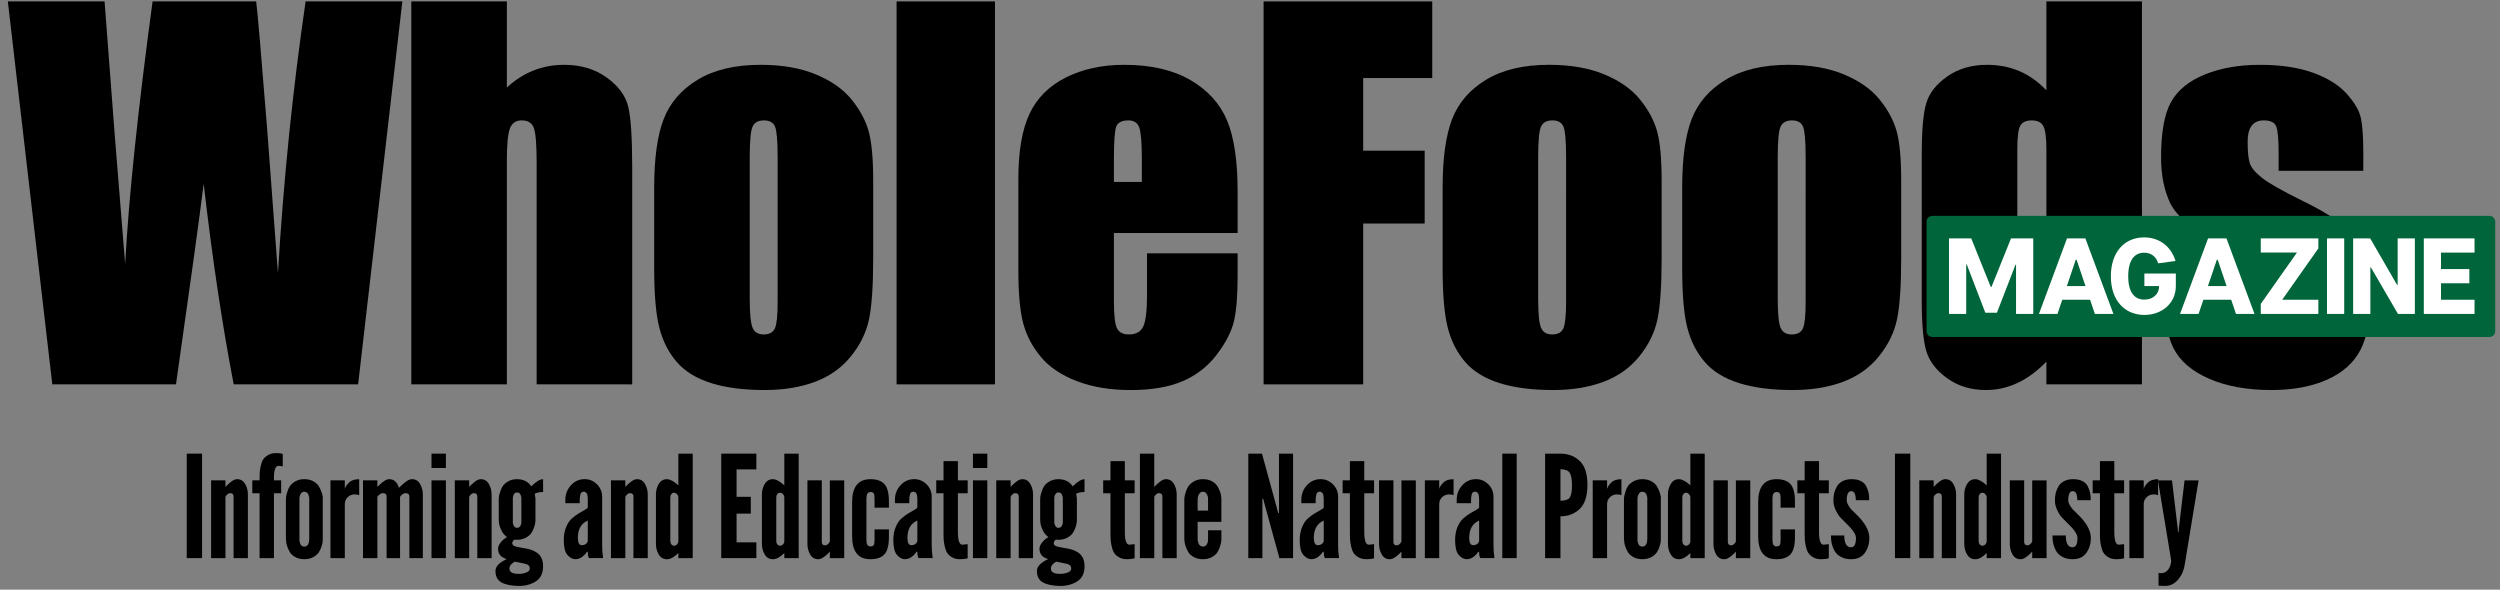
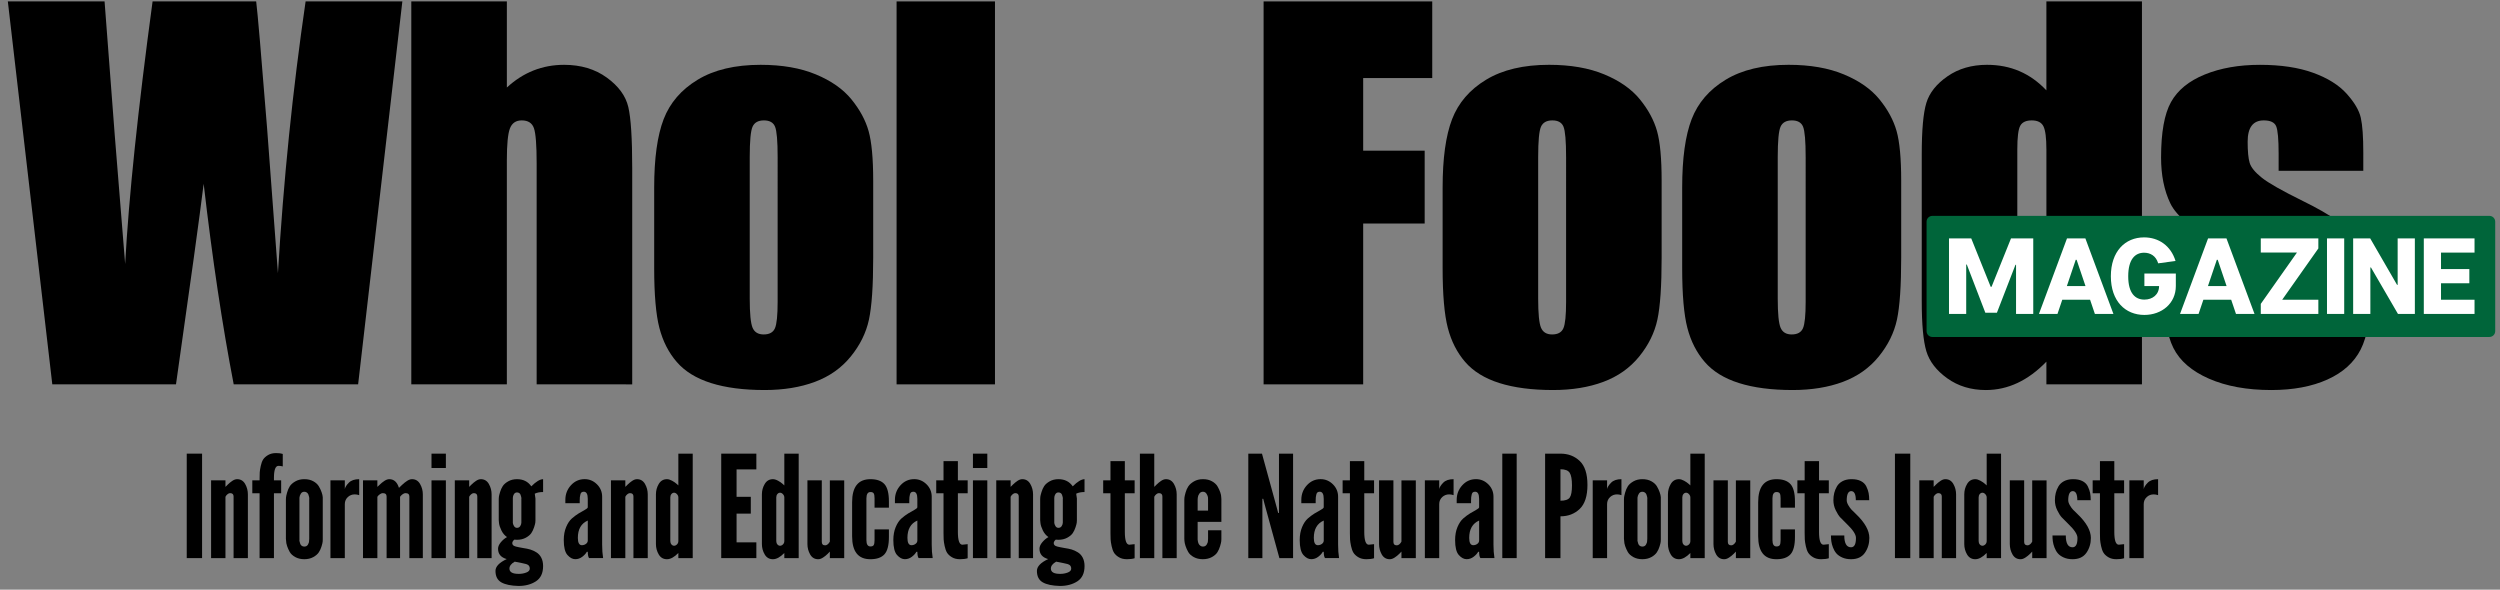
<svg xmlns="http://www.w3.org/2000/svg" xml:space="preserve" viewBox="0 0 301 71" height="71px" width="301px" y="0px" x="0px" id="Layer_1" version="1.1">
  <rect x="0" y="0" width="301" height="71" fill="#808080" stroke="none" />
  <title>Group 2</title>
  <g id="Page-1">
    <g transform="translate(0.578, 0.271)" id="Group-2">
      <g id="WholeFoods">
        <path d="M47.865-0.1l-5.325,46.105H27.56c-1.367-7.082-2.572-15.131-3.616-24.149     c-0.475,3.854-1.585,11.904-3.332,24.149H5.718L0.365-0.1h11.647l1.225,16.09l1.253,15.52c0.437-8.03,1.538-18.567,3.303-31.61     h12.473c0.171,1.348,0.607,6.417,1.31,15.207l1.31,17.514C33.55,21.477,34.66,10.57,36.217-0.1H47.865z" id="Path" />
        <path d="M60.448-0.1v10.366c0.987-0.911,2.055-1.595,3.204-2.05c1.148-0.456,2.378-0.683,3.688-0.683     c2.012,0,3.726,0.512,5.14,1.538c1.414,1.025,2.278,2.207,2.591,3.545s0.47,3.783,0.47,7.333v26.057H64.035V19.408     c0-2.203-0.109-3.617-0.327-4.243s-0.708-0.94-1.467-0.94c-0.702,0-1.177,0.323-1.424,0.968c-0.247,0.646-0.37,1.927-0.37,3.844     v26.969H48.943V-0.1H60.448z" id="Path_1_" />
        <path d="M104.555,21.486v9.255c0,3.398-0.171,5.889-0.513,7.475c-0.342,1.585-1.072,3.066-2.192,4.442     s-2.559,2.392-4.314,3.047c-1.756,0.655-3.773,0.983-6.051,0.983c-2.544,0-4.699-0.281-6.464-0.841s-3.138-1.405-4.115-2.534     c-0.978-1.13-1.675-2.496-2.093-4.102c-0.418-1.604-0.627-4.01-0.627-7.218v-9.683c0-3.512,0.38-6.255,1.139-8.23     c0.759-1.974,2.126-3.56,4.101-4.755C85.399,8.13,87.924,7.533,91,7.533c2.582,0,4.798,0.384,6.649,1.153     c1.851,0.769,3.28,1.77,4.286,3.004c1.006,1.234,1.695,2.506,2.065,3.816C104.37,16.816,104.555,18.81,104.555,21.486z      M93.05,18.639c0-1.937-0.104-3.156-0.313-3.659c-0.209-0.503-0.655-0.755-1.338-0.755c-0.684,0-1.139,0.251-1.367,0.755     c-0.228,0.503-0.342,1.723-0.342,3.659v17.058c0,1.784,0.114,2.948,0.342,3.489c0.228,0.541,0.674,0.811,1.338,0.811     c0.684,0,1.134-0.246,1.353-0.74c0.218-0.493,0.327-1.557,0.327-3.189V18.639z" id="Shape" />
        <polygon points="119.217,-0.1 119.217,46.006 107.37,46.006 107.37,-0.1" id="Path_2_" />
-         <path d="M148.431,27.78h-14.894v8.173c0,1.709,0.123,2.81,0.37,3.303c0.247,0.494,0.721,0.74,1.424,0.74     c0.873,0,1.457-0.327,1.751-0.982c0.294-0.654,0.441-1.922,0.441-3.801v-4.983h10.907v2.791c0,2.335-0.147,4.129-0.441,5.383     c-0.294,1.252-0.982,2.591-2.064,4.015c-1.083,1.424-2.454,2.491-4.115,3.204c-1.661,0.712-3.745,1.068-6.25,1.068     c-2.43,0-4.576-0.352-6.436-1.055c-1.86-0.702-3.308-1.666-4.343-2.891s-1.751-2.572-2.15-4.043     c-0.399-1.472-0.598-3.612-0.598-6.422V21.259c0-3.304,0.446-5.909,1.338-7.817c0.892-1.908,2.354-3.37,4.385-4.385     c2.032-1.016,4.367-1.523,7.006-1.523c3.227,0,5.89,0.612,7.988,1.836c2.098,1.225,3.569,2.848,4.414,4.87     c0.845,2.022,1.267,4.865,1.267,8.529V27.78z M136.898,21.629v-2.763c0-1.955-0.104-3.218-0.313-3.787     c-0.209-0.57-0.636-0.854-1.281-0.854c-0.797,0-1.291,0.242-1.481,0.726c-0.19,0.484-0.285,1.79-0.285,3.916v2.763H136.898z" id="Shape_1_" />
        <polygon points="151.559,-0.1 171.864,-0.1 171.864,9.127 163.549,9.127 163.549,17.87 170.952,17.87      170.952,26.641 163.549,26.641 163.549,46.006 151.559,46.006" id="Path_3_" />
        <path d="M199.483,21.486v9.255c0,3.398-0.17,5.889-0.512,7.475c-0.342,1.585-1.073,3.066-2.193,4.442     s-2.559,2.392-4.314,3.047s-3.773,0.983-6.051,0.983c-2.545,0-4.699-0.281-6.465-0.841s-3.137-1.405-4.115-2.534     c-0.978-1.13-1.676-2.496-2.093-4.102c-0.417-1.604-0.626-4.01-0.626-7.218v-9.683c0-3.512,0.379-6.255,1.139-8.23     c0.76-1.974,2.126-3.56,4.101-4.755c1.975-1.196,4.499-1.794,7.575-1.794c2.582,0,4.799,0.384,6.649,1.153     c1.851,0.769,3.279,1.77,4.286,3.004c1.006,1.234,1.693,2.506,2.064,3.816C199.298,16.816,199.483,18.81,199.483,21.486z      M187.979,18.639c0-1.937-0.105-3.156-0.314-3.659c-0.208-0.503-0.654-0.755-1.338-0.755s-1.139,0.251-1.367,0.755     c-0.228,0.503-0.342,1.723-0.342,3.659v17.058c0,1.784,0.114,2.948,0.342,3.489c0.229,0.541,0.674,0.811,1.339,0.811     c0.683,0,1.134-0.246,1.353-0.74c0.219-0.493,0.328-1.557,0.328-3.189V18.639z" id="Shape_2_" />
        <path d="M228.326,21.486v9.255c0,3.398-0.17,5.889-0.512,7.475c-0.342,1.585-1.073,3.066-2.193,4.442     s-2.559,2.392-4.314,3.047s-3.773,0.983-6.051,0.983c-2.545,0-4.699-0.281-6.465-0.841s-3.137-1.405-4.115-2.534     c-0.978-1.13-1.676-2.496-2.093-4.102c-0.418-1.604-0.626-4.01-0.626-7.218v-9.683c0-3.512,0.379-6.255,1.139-8.23     c0.76-1.974,2.126-3.56,4.101-4.755c1.975-1.196,4.499-1.794,7.575-1.794c2.582,0,4.799,0.384,6.648,1.153     c1.852,0.769,3.28,1.77,4.287,3.004c1.006,1.234,1.693,2.506,2.064,3.816C228.141,16.816,228.326,18.81,228.326,21.486z      M216.823,18.639c0-1.937-0.105-3.156-0.314-3.659c-0.209-0.503-0.654-0.755-1.338-0.755s-1.139,0.251-1.367,0.755     c-0.228,0.503-0.342,1.723-0.342,3.659v17.058c0,1.784,0.114,2.948,0.342,3.489c0.229,0.541,0.674,0.811,1.339,0.811     c0.683,0,1.134-0.246,1.353-0.74c0.219-0.493,0.328-1.557,0.328-3.189V18.639z" id="Shape_3_" />
        <path d="M257.313-0.1v46.105h-11.505v-2.734c-1.101,1.139-2.259,1.993-3.474,2.563     c-1.216,0.57-2.488,0.855-3.816,0.855c-1.785,0-3.332-0.471-4.643-1.41c-1.309-0.939-2.149-2.027-2.52-3.261     s-0.555-3.247-0.555-6.037V18.297c0-2.905,0.185-4.964,0.555-6.18c0.37-1.215,1.22-2.283,2.549-3.204     c1.328-0.921,2.914-1.381,4.756-1.381c1.424,0,2.729,0.256,3.916,0.769c1.186,0.513,2.264,1.282,3.231,2.307V-0.1H257.313z      M245.808,17.728c0-1.386-0.118-2.316-0.356-2.791c-0.236-0.475-0.707-0.712-1.409-0.712c-0.684,0-1.144,0.214-1.381,0.641     c-0.237,0.427-0.356,1.381-0.356,2.862v18.511c0,1.537,0.114,2.548,0.342,3.032c0.229,0.483,0.664,0.726,1.311,0.726     c0.74,0,1.233-0.27,1.48-0.811c0.246-0.541,0.37-1.865,0.37-3.973V17.728z" id="Shape_4_" />
        <path d="M283.963,20.291h-10.194V18.24c0-1.747-0.1-2.852-0.299-3.317c-0.2-0.465-0.698-0.698-1.495-0.698     c-0.646,0-1.13,0.214-1.453,0.641c-0.322,0.427-0.483,1.068-0.483,1.922c0,1.158,0.081,2.008,0.242,2.549s0.646,1.134,1.452,1.78     s2.463,1.585,4.969,2.819c3.342,1.633,5.535,3.17,6.578,4.613c1.045,1.443,1.566,3.541,1.566,6.293     c0,3.076-0.398,5.396-1.195,6.962c-0.798,1.566-2.131,2.771-4.002,3.617c-1.869,0.844-4.124,1.268-6.763,1.268     c-2.924,0-5.425-0.457-7.504-1.367c-2.079-0.912-3.507-2.146-4.286-3.703c-0.777-1.557-1.167-3.91-1.167-7.062v-1.823h10.194     v2.392c0,2.031,0.129,3.352,0.385,3.959s0.764,0.91,1.523,0.91c0.816,0,1.387-0.203,1.709-0.611s0.484-1.268,0.484-2.578     c0-1.803-0.209-2.933-0.627-3.388c-0.437-0.456-2.668-1.804-6.692-4.044c-3.379-1.898-5.438-3.621-6.179-5.168     c-0.741-1.547-1.111-3.384-1.111-5.51c0-3.019,0.398-5.245,1.196-6.678c0.798-1.433,2.149-2.539,4.058-3.317     s4.125-1.167,6.65-1.167c2.506,0,4.637,0.318,6.393,0.954c1.756,0.636,3.104,1.476,4.043,2.521     c0.94,1.044,1.51,2.012,1.709,2.905c0.199,0.892,0.299,2.288,0.299,4.186V20.291z" id="Path_4_" />
      </g>
      <g transform="translate(33.979, 85.782)" id="Informing-and-Educat">
        <polygon points="-12.074,-18.857 -12.074,-31.434 -10.227,-31.434 -10.227,-18.857" id="Path_5_" />
        <path d="M-9.142-18.857v-9.36h1.73v0.785l0.268-0.268c0.167-0.166,0.353-0.318,0.556-0.455     c0.204-0.137,0.397-0.205,0.581-0.205c0.423,0,0.745,0.193,0.965,0.577c0.22,0.385,0.33,0.802,0.33,1.254v7.672h-1.722v-7.413     c0-0.273-0.139-0.409-0.418-0.409c-0.1,0-0.196,0.038-0.288,0.112c-0.092,0.076-0.16,0.146-0.205,0.213l-0.067,0.117v7.38H-9.142     z" id="Path_6_" />
        <path d="M-4.179-26.663v-1.555h0.877v-0.143v-0.116c0-0.284,0.006-0.519,0.017-0.702     c0.011-0.184,0.051-0.44,0.121-0.77c0.069-0.328,0.167-0.59,0.292-0.785s0.322-0.371,0.589-0.531     c0.267-0.158,0.587-0.237,0.961-0.237c0.162,0,0.311,0.009,0.447,0.024c0.136,0.018,0.235,0.037,0.296,0.059l0.067,0.033v1.488     c-0.15-0.045-0.323-0.066-0.518-0.066c-0.368,0-0.549,0.501-0.543,1.504v0.134v0.108h0.869v1.555h-0.869v7.806h-1.73v-7.806     H-4.179z" id="Path_7_" />
        <path d="M-0.135-21.188v-4.706c0-0.066,0.004-0.154,0.013-0.263c0.008-0.109,0.051-0.305,0.129-0.59     c0.078-0.283,0.185-0.535,0.322-0.752s0.359-0.415,0.668-0.594c0.31-0.178,0.67-0.268,1.083-0.268     c0.423,0,0.786,0.084,1.086,0.252c0.301,0.166,0.522,0.37,0.665,0.609c0.142,0.24,0.253,0.477,0.334,0.711     c0.081,0.233,0.127,0.434,0.138,0.602v0.242v4.814c0,0.066-0.003,0.154-0.008,0.263c-0.006,0.108-0.049,0.3-0.13,0.572     c-0.081,0.272-0.192,0.519-0.334,0.735c-0.142,0.218-0.365,0.411-0.669,0.581s-0.664,0.255-1.082,0.255     c-0.413,0-0.773-0.085-1.083-0.255c-0.309-0.17-0.532-0.374-0.668-0.614s-0.244-0.479-0.322-0.719S-0.11-20.756-0.11-20.93     L-0.135-21.188z M1.487-21.022c0,0.051,0.008,0.106,0.025,0.168c0.022,0.095,0.05,0.189,0.083,0.283     c0.034,0.096,0.093,0.174,0.18,0.234c0.086,0.062,0.188,0.092,0.305,0.092c0.195,0,0.34-0.076,0.435-0.229     s0.142-0.311,0.142-0.472l0.017-0.242v-4.706c-0.011,0-0.011-0.03,0-0.092c0.005-0.022,0.008-0.044,0.008-0.067     c0-0.049-0.008-0.107-0.025-0.175c-0.022-0.095-0.05-0.188-0.083-0.28c-0.034-0.092-0.094-0.171-0.18-0.238     c-0.086-0.066-0.191-0.1-0.313-0.1c-0.184,0-0.325,0.079-0.422,0.238c-0.097,0.158-0.152,0.318-0.163,0.48v0.233v4.706     c0.005,0.005,0.008,0.016,0.008,0.033c0,0.017-0.003,0.041-0.008,0.074C1.489-21.046,1.487-21.027,1.487-21.022z" id="Shape_5_" />
        <path d="M5.229-18.857v-9.36h1.73v1.045c0.045-0.229,0.207-0.483,0.485-0.765c0.279-0.282,0.694-0.423,1.245-0.423     v1.923c-0.189-0.062-0.368-0.092-0.535-0.092c-0.312,0-0.585,0.103-0.819,0.31c-0.251,0.229-0.376,0.515-0.376,0.86v6.502H5.229z" id="Path_8_" />
        <path d="M9.148-18.857v-9.36h1.73v0.785c0.011,0,0.102-0.084,0.272-0.254s0.361-0.325,0.572-0.465     c0.212-0.139,0.41-0.209,0.593-0.209c0.557,0,0.945,0.349,1.162,1.045c0.022-0.021,0.142-0.137,0.359-0.342     c0.217-0.207,0.429-0.375,0.635-0.506c0.207-0.131,0.398-0.197,0.577-0.197c0.424,0,0.747,0.193,0.97,0.577     c0.223,0.385,0.334,0.802,0.334,1.254v7.672h-1.621v-7.413c0-0.273-0.156-0.409-0.468-0.409c-0.1,0-0.205,0.038-0.313,0.112     c-0.109,0.076-0.191,0.146-0.247,0.213l-0.092,0.117v7.38H11.99v-7.413c0-0.273-0.153-0.409-0.459-0.409     c-0.101,0-0.207,0.038-0.318,0.112c-0.111,0.076-0.195,0.146-0.25,0.213l-0.084,0.117v7.38H9.148z" id="Path_9_" />
        <path d="M17.396-18.857v-9.36h1.73v9.36H17.396z M17.396-29.705v-1.729h1.73v1.729H17.396z" id="Shape_6_" />
        <path d="M20.202-18.857v-9.36h1.73v0.785L22.2-27.7c0.167-0.166,0.353-0.318,0.556-0.455     c0.204-0.137,0.397-0.205,0.581-0.205c0.423,0,0.745,0.193,0.965,0.577c0.22,0.385,0.33,0.802,0.33,1.254v7.672H22.91v-7.413     c0-0.273-0.139-0.409-0.418-0.409c-0.1,0-0.196,0.038-0.288,0.112c-0.092,0.076-0.16,0.146-0.205,0.213l-0.067,0.117v7.38H20.202     z" id="Path_10_" />
        <path d="M25.099-17.319c0-0.523,0.451-0.998,1.354-1.421c-0.696-0.195-1.045-0.61-1.045-1.245     c0-0.251,0.112-0.51,0.334-0.777c0.223-0.268,0.471-0.477,0.744-0.627c-0.284-0.195-0.508-0.461-0.672-0.798     c-0.165-0.337-0.261-0.632-0.289-0.882l-0.033-0.359v-2.549c0-0.067,0.005-0.152,0.017-0.256     c0.011-0.103,0.057-0.291,0.138-0.563c0.081-0.272,0.189-0.516,0.326-0.728c0.136-0.211,0.356-0.403,0.66-0.576     s0.656-0.26,1.057-0.26c0.752,0,1.326,0.287,1.722,0.861c0.568-0.568,1.042-0.855,1.421-0.861v1.547     c-0.401,0-0.735,0.066-1.003,0.2l0.083,0.585v2.649c0,0.056-0.005,0.138-0.017,0.247c-0.011,0.108-0.06,0.295-0.146,0.56     s-0.198,0.499-0.334,0.702c-0.137,0.203-0.357,0.389-0.661,0.556c-0.303,0.167-0.659,0.251-1.065,0.251     c-0.15,0-0.259-0.006-0.326-0.018c-0.162,0.141-0.243,0.282-0.243,0.427c0,0.089,0.031,0.169,0.092,0.238     c0.061,0.069,0.178,0.127,0.351,0.171c0.173,0.045,0.3,0.072,0.38,0.084c0.081,0.012,0.247,0.042,0.498,0.092     c0.317,0.045,0.599,0.104,0.844,0.176s0.493,0.187,0.744,0.343c0.25,0.155,0.447,0.373,0.589,0.651     c0.142,0.279,0.213,0.613,0.213,1.004c0,0.846-0.287,1.456-0.861,1.83c-0.574,0.373-1.273,0.56-2.098,0.56     c-0.914-0.022-1.605-0.167-2.073-0.435C25.333-16.208,25.099-16.667,25.099-17.319z M26.779-17.603     c0,0.435,0.376,0.649,1.128,0.644c0.329,0,0.631-0.055,0.907-0.163s0.414-0.263,0.414-0.464c0-0.184-0.057-0.324-0.171-0.422     s-0.367-0.18-0.756-0.246l-0.886-0.176C26.991-18.186,26.779-17.91,26.779-17.603z M27.188-23.111     c0,0.095,0.043,0.22,0.129,0.376c0.086,0.156,0.21,0.234,0.372,0.234c0.173,0,0.304-0.071,0.393-0.213     c0.089-0.143,0.133-0.283,0.133-0.422v-0.209v-2.566c-0.005-0.006-0.008-0.016-0.008-0.029s0.003-0.035,0.008-0.063     c0.006-0.027,0.009-0.045,0.009-0.051c0-0.044-0.009-0.097-0.025-0.158c-0.022-0.084-0.047-0.168-0.075-0.255     s-0.079-0.157-0.154-0.213c-0.076-0.056-0.169-0.084-0.28-0.084c-0.162,0-0.286,0.071-0.372,0.214     c-0.086,0.142-0.129,0.287-0.129,0.438v0.2v2.566V-23.111z" id="Shape_7_" />
        <path d="M33.321-21.03c0-0.591,0.095-1.111,0.284-1.563s0.42-0.797,0.693-1.037     c0.273-0.239,0.546-0.442,0.819-0.609c0.273-0.168,0.518-0.309,0.735-0.422c0.217-0.115,0.337-0.217,0.359-0.306v-0.31v-0.719     c0-0.568-0.159-0.852-0.477-0.852c-0.111,0-0.202,0.025-0.271,0.074c-0.07,0.051-0.118,0.141-0.146,0.272     c-0.028,0.131-0.047,0.233-0.059,0.31c-0.011,0.074-0.017,0.207-0.017,0.396v0.326h-1.73v-0.393c0-0.686,0.225-1.273,0.673-1.764     c0.449-0.49,0.999-0.736,1.651-0.736c0.568,0,1.061,0.207,1.479,0.619s0.627,0.914,0.627,1.504v2.934v2.816     c0,0.607,0.039,1.15,0.117,1.63h-1.688c-0.1-0.111-0.153-0.362-0.159-0.752h-0.117c-0.111,0.206-0.294,0.405-0.547,0.598     s-0.533,0.288-0.84,0.288c-0.329,0-0.642-0.167-0.94-0.502C33.47-19.559,33.321-20.161,33.321-21.03z M35.017-21.29     c0,0.58,0.159,0.873,0.477,0.879c0.195,0,0.364-0.055,0.505-0.164c0.142-0.108,0.213-0.243,0.213-0.404v-2.399     C35.415-23.033,35.017-22.336,35.017-21.29z" id="Shape_8_" />
        <path d="M39.002-18.857v-9.36h1.73v0.785L41-27.7c0.167-0.166,0.353-0.318,0.556-0.455     c0.204-0.137,0.397-0.205,0.581-0.205c0.423,0,0.745,0.193,0.965,0.577c0.22,0.385,0.33,0.802,0.33,1.254v7.672H41.71v-7.413     c0-0.273-0.139-0.409-0.418-0.409c-0.1,0-0.196,0.038-0.288,0.112c-0.092,0.076-0.16,0.146-0.205,0.213l-0.067,0.117v7.38H39.002     z" id="Path_11_" />
        <path d="M44.417-20.553v-5.976c0-0.457,0.114-0.876,0.343-1.258s0.557-0.573,0.986-0.573     c0.184,0,0.39,0.063,0.618,0.188c0.229,0.126,0.413,0.253,0.552,0.38l0.201,0.185v-3.827h1.73v12.577h-1.73v-0.618     c-0.49,0.502-0.947,0.752-1.371,0.752c-0.435,0-0.765-0.191-0.99-0.572C44.53-19.677,44.417-20.096,44.417-20.553z      M46.147-20.913c0,0.162,0.045,0.297,0.134,0.405c0.089,0.108,0.197,0.163,0.322,0.163c0.125,0,0.243-0.055,0.351-0.163     c0.109-0.108,0.163-0.243,0.163-0.405v-5.248c0-0.14-0.054-0.27-0.163-0.389c-0.108-0.12-0.226-0.18-0.351-0.18     c-0.125,0-0.232,0.054-0.322,0.162c-0.089,0.109-0.134,0.244-0.134,0.406V-20.913z" id="Shape_9_" />
        <polygon points="52.279,-18.857 52.279,-31.434 56.508,-31.434 56.508,-29.538 54.126,-29.538 54.126,-26.237      55.839,-26.237 55.839,-24.213 54.126,-24.213 54.126,-20.754 56.508,-20.754 56.508,-18.857" id="Path_12_" />
        <path d="M57.176-20.553v-5.976c0-0.457,0.114-0.876,0.343-1.258c0.228-0.382,0.557-0.573,0.986-0.573     c0.184,0,0.39,0.063,0.619,0.188c0.229,0.126,0.412,0.253,0.551,0.38l0.201,0.185v-3.827h1.73v12.577h-1.73v-0.618     c-0.49,0.502-0.947,0.752-1.371,0.752c-0.435,0-0.765-0.191-0.99-0.572C57.288-19.677,57.176-20.096,57.176-20.553z      M58.906-20.913c0,0.162,0.044,0.297,0.134,0.405c0.089,0.108,0.196,0.163,0.322,0.163c0.125,0,0.242-0.055,0.351-0.163     c0.109-0.108,0.163-0.243,0.163-0.405v-5.248c0-0.14-0.054-0.27-0.163-0.389c-0.108-0.12-0.226-0.18-0.351-0.18     c-0.125,0-0.233,0.054-0.322,0.162c-0.089,0.109-0.134,0.244-0.134,0.406V-20.913z" id="Shape_10_" />
        <path d="M62.657-20.553v-7.664h1.73v7.413c0,0.272,0.136,0.409,0.409,0.409c0.101,0,0.197-0.037,0.289-0.112     s0.16-0.151,0.205-0.229l0.067-0.109v-7.371h1.73v9.36h-1.73v-0.786l-0.259,0.268c-0.167,0.168-0.354,0.318-0.56,0.451     c-0.206,0.135-0.401,0.201-0.585,0.201c-0.424,0-0.746-0.191-0.965-0.572C62.767-19.677,62.657-20.096,62.657-20.553z" id="Path_13_" />
        <path d="M68.038-21.489v-4.096c0-1.85,0.735-2.775,2.207-2.775c0.763,0,1.325,0.198,1.684,0.594     c0.359,0.396,0.539,1.096,0.539,2.098v0.736h-1.73v-1.129c0-0.284-0.034-0.48-0.101-0.589s-0.198-0.163-0.393-0.163     c-0.318,0-0.479,0.25-0.485,0.752v5.048c0,0.501,0.162,0.753,0.485,0.753c0.195,0,0.326-0.055,0.393-0.164     c0.067-0.108,0.101-0.305,0.101-0.589v-1.304h1.73v0.911c0,1.003-0.18,1.7-0.539,2.093c-0.359,0.394-0.921,0.59-1.684,0.59     C68.773-18.717,68.038-19.639,68.038-21.489z" id="Path_14_" />
        <path d="M73.001-21.03c0-0.591,0.095-1.111,0.284-1.563s0.42-0.797,0.693-1.037     c0.273-0.239,0.546-0.442,0.819-0.609c0.273-0.168,0.518-0.309,0.735-0.422c0.217-0.115,0.337-0.217,0.359-0.306v-0.31v-0.719     c0-0.568-0.159-0.852-0.477-0.852c-0.111,0-0.202,0.025-0.271,0.074c-0.07,0.051-0.118,0.141-0.146,0.272     c-0.028,0.131-0.048,0.233-0.059,0.31c-0.011,0.074-0.017,0.207-0.017,0.396v0.326h-1.73v-0.393c0-0.686,0.225-1.273,0.673-1.764     c0.449-0.49,0.999-0.736,1.651-0.736c0.568,0,1.061,0.207,1.479,0.619s0.627,0.914,0.627,1.504v2.934v2.816     c0,0.607,0.039,1.15,0.117,1.63h-1.688c-0.1-0.111-0.153-0.362-0.159-0.752h-0.117c-0.111,0.206-0.294,0.405-0.547,0.598     s-0.533,0.288-0.84,0.288c-0.329,0-0.642-0.167-0.94-0.502C73.15-19.559,73.001-20.161,73.001-21.03z M74.698-21.29     c0,0.58,0.159,0.873,0.477,0.879c0.195,0,0.364-0.055,0.505-0.164c0.142-0.108,0.213-0.243,0.213-0.404v-2.399     C75.096-23.033,74.698-22.336,74.698-21.29z" id="Shape_11_" />
        <path d="M78.165-26.663v-1.555h0.877v-2.314h1.73v2.314h1.179v1.555h-1.179v4.655c0,1.024,0.181,1.538,0.543,1.538     l0.635-0.067v1.696c-0.251,0.078-0.56,0.117-0.928,0.117c-0.379,0-0.701-0.079-0.965-0.238c-0.265-0.158-0.459-0.338-0.585-0.539     c-0.125-0.2-0.223-0.468-0.292-0.803c-0.07-0.334-0.11-0.599-0.121-0.793c-0.011-0.195-0.017-0.451-0.017-0.77v-4.797H78.165z" id="Path_15_" />
        <path d="M82.585-18.857v-9.36h1.73v9.36H82.585z M82.585-29.705v-1.729h1.73v1.729H82.585z" id="Shape_12_" />
        <path d="M85.392-18.857v-9.36h1.73v0.785l0.268-0.268c0.167-0.166,0.353-0.318,0.556-0.455     s0.397-0.205,0.581-0.205c0.423,0,0.745,0.193,0.965,0.577c0.22,0.385,0.331,0.802,0.331,1.254v7.672H88.1v-7.413     c0-0.273-0.14-0.409-0.418-0.409c-0.101,0-0.196,0.038-0.289,0.112c-0.092,0.076-0.16,0.146-0.205,0.213l-0.067,0.117v7.38     H85.392z" id="Path_16_" />
        <path d="M90.288-17.319c0-0.523,0.451-0.998,1.354-1.421c-0.697-0.195-1.045-0.61-1.045-1.245     c0-0.251,0.111-0.51,0.334-0.777c0.223-0.268,0.471-0.477,0.744-0.627c-0.284-0.195-0.508-0.461-0.673-0.798     c-0.164-0.337-0.26-0.632-0.288-0.882l-0.034-0.359v-2.549c0-0.067,0.006-0.152,0.017-0.256c0.011-0.103,0.057-0.291,0.138-0.563     c0.081-0.272,0.189-0.516,0.326-0.728c0.137-0.211,0.357-0.403,0.661-0.576c0.303-0.173,0.656-0.26,1.057-0.26     c0.752,0,1.326,0.287,1.722,0.861c0.568-0.568,1.042-0.855,1.42-0.861v1.547c-0.401,0-0.735,0.066-1.003,0.2l0.084,0.585v2.649     c0,0.056-0.006,0.138-0.017,0.247c-0.011,0.108-0.06,0.295-0.146,0.56s-0.198,0.499-0.334,0.702     c-0.136,0.203-0.356,0.389-0.66,0.556s-0.659,0.251-1.065,0.251c-0.15,0-0.259-0.006-0.326-0.018     c-0.162,0.141-0.242,0.282-0.242,0.427c0,0.089,0.031,0.169,0.092,0.238c0.062,0.069,0.178,0.127,0.351,0.171     c0.173,0.045,0.299,0.072,0.38,0.084c0.081,0.012,0.247,0.042,0.497,0.092c0.318,0.045,0.599,0.104,0.844,0.176     s0.493,0.187,0.744,0.343c0.251,0.155,0.447,0.373,0.589,0.651c0.142,0.279,0.213,0.613,0.213,1.004     c0,0.846-0.287,1.456-0.861,1.83c-0.574,0.373-1.273,0.56-2.098,0.56c-0.914-0.022-1.604-0.167-2.072-0.435     C90.522-16.208,90.288-16.667,90.288-17.319z M91.968-17.603c0,0.435,0.376,0.649,1.128,0.644c0.329,0,0.631-0.055,0.907-0.163     s0.414-0.263,0.414-0.464c0-0.184-0.057-0.324-0.171-0.422s-0.366-0.18-0.756-0.246l-0.886-0.176     C92.18-18.186,91.968-17.91,91.968-17.603z M92.378-23.111c0,0.095,0.043,0.22,0.129,0.376s0.21,0.234,0.372,0.234     c0.172,0,0.304-0.071,0.393-0.213c0.089-0.143,0.134-0.283,0.134-0.422v-0.209v-2.566c-0.005-0.006-0.008-0.016-0.008-0.029     s0.003-0.035,0.008-0.063s0.008-0.045,0.008-0.051c0-0.044-0.008-0.097-0.025-0.158c-0.022-0.084-0.047-0.168-0.075-0.255     s-0.08-0.157-0.155-0.213s-0.168-0.084-0.28-0.084c-0.162,0-0.286,0.071-0.372,0.214c-0.086,0.142-0.129,0.287-0.129,0.438v0.2     v2.566V-23.111z" id="Shape_13_" />
        <path d="M98.267-26.663v-1.555h0.877v-2.314h1.73v2.314h1.179v1.555h-1.179v4.655c0,1.024,0.181,1.538,0.543,1.538     l0.635-0.067v1.696c-0.251,0.078-0.56,0.117-0.928,0.117c-0.379,0-0.701-0.079-0.965-0.238c-0.265-0.158-0.46-0.338-0.585-0.539     c-0.125-0.2-0.223-0.468-0.292-0.803c-0.07-0.334-0.11-0.599-0.121-0.793c-0.011-0.195-0.017-0.451-0.017-0.77v-4.797H98.267z" id="Path_17_" />
        <path d="M102.687-18.857v-12.577h1.73v4.002l0.268-0.268c0.167-0.166,0.353-0.318,0.556-0.455     c0.204-0.137,0.397-0.205,0.581-0.205c0.423,0,0.745,0.193,0.965,0.577c0.22,0.385,0.33,0.802,0.33,1.254v7.672h-1.722v-7.413     c0-0.273-0.139-0.409-0.418-0.409c-0.1,0-0.196,0.038-0.288,0.112c-0.092,0.076-0.161,0.146-0.205,0.213l-0.067,0.117v7.38     H102.687z" id="Path_18_" />
        <path d="M108.035-21.188v-4.706c0-0.066,0.006-0.154,0.017-0.263c0.011-0.109,0.056-0.305,0.134-0.59     c0.078-0.283,0.189-0.535,0.334-0.752s0.371-0.415,0.677-0.594c0.307-0.178,0.666-0.268,1.078-0.268     c0.424,0,0.786,0.084,1.086,0.252c0.301,0.166,0.522,0.37,0.665,0.609c0.142,0.24,0.253,0.477,0.334,0.711     c0.081,0.233,0.121,0.434,0.121,0.602l0.017,0.242v2.725h-2.858v2.031v0.107c0,0.045,0.011,0.122,0.034,0.23     c0.022,0.109,0.054,0.203,0.096,0.284c0.042,0.081,0.107,0.155,0.196,0.222s0.192,0.1,0.309,0.1c0.195,0,0.344-0.076,0.447-0.229     s0.155-0.311,0.155-0.472l0.017-0.242v-1.02h1.604v1.078c0,0.066-0.005,0.154-0.017,0.263s-0.057,0.3-0.138,0.572     c-0.081,0.272-0.189,0.519-0.326,0.735c-0.137,0.218-0.358,0.411-0.665,0.581c-0.306,0.17-0.671,0.255-1.095,0.255     c-0.412,0-0.773-0.085-1.082-0.255c-0.31-0.17-0.532-0.374-0.669-0.614c-0.136-0.24-0.244-0.479-0.322-0.719     c-0.078-0.24-0.123-0.445-0.134-0.619L108.035-21.188z M109.639-24.573h1.254v-1.321c0-0.066-0.003-0.154-0.008-0.263     c-0.006-0.109-0.06-0.251-0.163-0.427c-0.103-0.175-0.252-0.263-0.447-0.263c-0.184,0-0.33,0.079-0.438,0.238     c-0.109,0.158-0.168,0.318-0.18,0.48l-0.017,0.233V-24.573z" id="Shape_14_" />
        <polygon points="115.739,-18.857 115.739,-31.434 117.385,-31.434 119.181,-24.882 119.332,-24.297      119.432,-24.297 119.432,-24.882 119.432,-31.434 121.129,-31.434 121.129,-18.857 119.482,-18.857 117.685,-25.409      117.535,-25.995 117.435,-25.995 117.435,-25.409 117.435,-18.857" id="Path_19_" />
        <path d="M121.929-21.03c0-0.591,0.096-1.111,0.285-1.563s0.42-0.797,0.693-1.037     c0.273-0.239,0.546-0.442,0.818-0.609c0.273-0.168,0.52-0.309,0.736-0.422c0.217-0.115,0.337-0.217,0.359-0.306v-0.31v-0.719     c0-0.568-0.159-0.852-0.477-0.852c-0.111,0-0.202,0.025-0.271,0.074c-0.07,0.051-0.119,0.141-0.146,0.272     c-0.027,0.131-0.047,0.233-0.059,0.31c-0.011,0.074-0.017,0.207-0.017,0.396v0.326h-1.729v-0.393     c0-0.686,0.224-1.273,0.672-1.764c0.449-0.49,0.999-0.736,1.65-0.736c0.568,0,1.063,0.207,1.48,0.619s0.627,0.914,0.627,1.504     v2.934v2.816c0,0.607,0.038,1.15,0.116,1.63h-1.688c-0.1-0.111-0.152-0.362-0.158-0.752h-0.117     c-0.111,0.206-0.294,0.405-0.547,0.598c-0.254,0.192-0.534,0.288-0.84,0.288c-0.33,0-0.643-0.167-0.941-0.502     C122.08-19.559,121.929-20.161,121.929-21.03z M123.627-21.29c0,0.58,0.158,0.873,0.477,0.879c0.195,0,0.363-0.055,0.506-0.164     c0.142-0.108,0.213-0.243,0.213-0.404v-2.399C124.025-23.033,123.627-22.336,123.627-21.29z" id="Shape_15_" />
        <path d="M127.094-26.663v-1.555h0.878v-2.314h1.729v2.314h1.179v1.555h-1.179v4.655     c0,1.024,0.182,1.538,0.544,1.538l0.635-0.067v1.696c-0.251,0.078-0.56,0.117-0.927,0.117c-0.379,0-0.701-0.079-0.966-0.238     c-0.265-0.158-0.46-0.338-0.585-0.539c-0.125-0.2-0.223-0.468-0.293-0.803c-0.069-0.334-0.109-0.599-0.121-0.793     c-0.012-0.195-0.017-0.451-0.017-0.77v-4.797H127.094z" id="Path_20_" />
        <path d="M131.48-20.553v-7.664h1.73v7.413c0,0.272,0.137,0.409,0.409,0.409c0.101,0,0.196-0.037,0.288-0.112     s0.16-0.151,0.205-0.229l0.066-0.109v-7.371h1.73v9.36h-1.73v-0.786l-0.259,0.268c-0.167,0.168-0.354,0.318-0.56,0.451     c-0.207,0.135-0.401,0.201-0.586,0.201c-0.423,0-0.744-0.191-0.965-0.572C131.591-19.677,131.48-20.096,131.48-20.553z" id="Path_21_" />
        <path d="M136.996-18.857v-9.36h1.729v1.045c0.044-0.229,0.206-0.483,0.485-0.765     c0.277-0.282,0.693-0.423,1.244-0.423v1.923c-0.189-0.062-0.367-0.092-0.535-0.092c-0.312,0-0.584,0.103-0.818,0.31     c-0.25,0.229-0.376,0.515-0.376,0.86v6.502H136.996z" id="Path_22_" />
        <path d="M140.638-21.03c0-0.591,0.094-1.111,0.283-1.563s0.422-0.797,0.694-1.037     c0.272-0.239,0.546-0.442,0.819-0.609c0.272-0.168,0.518-0.309,0.734-0.422c0.218-0.115,0.338-0.217,0.359-0.306v-0.31v-0.719     c0-0.568-0.158-0.852-0.476-0.852c-0.112,0-0.202,0.025-0.272,0.074c-0.068,0.051-0.117,0.141-0.146,0.272     c-0.028,0.131-0.048,0.233-0.059,0.31c-0.011,0.074-0.017,0.207-0.017,0.396v0.326h-1.73v-0.393c0-0.686,0.225-1.273,0.674-1.764     c0.447-0.49,0.998-0.736,1.65-0.736c0.568,0,1.061,0.207,1.479,0.619s0.627,0.914,0.627,1.504v2.934v2.816     c0,0.607,0.039,1.15,0.117,1.63h-1.688c-0.101-0.111-0.153-0.362-0.159-0.752h-0.116c-0.112,0.206-0.294,0.405-0.548,0.598     s-0.533,0.288-0.84,0.288c-0.328,0-0.643-0.167-0.939-0.502C140.787-19.559,140.638-20.161,140.638-21.03z M142.335-21.29     c0,0.58,0.159,0.873,0.476,0.879c0.195,0,0.364-0.055,0.506-0.164c0.143-0.108,0.213-0.243,0.213-0.404v-2.399     C142.733-23.033,142.335-22.336,142.335-21.29z" id="Shape_16_" />
        <polygon points="146.32,-18.857 146.32,-31.434 148.051,-31.434 148.051,-18.857" id="Path_23_" />
        <path d="M151.474-18.857v-12.577h1.847c0.925,0,1.698,0.293,2.319,0.881s0.932,1.549,0.932,2.883     c0,1.335-0.311,2.299-0.932,2.893s-1.395,0.89-2.319,0.89v5.031H151.474z M153.321-25.768c0.568,0,0.942-0.127,1.12-0.381     s0.268-0.739,0.268-1.458c0-0.729-0.092-1.237-0.275-1.521c-0.185-0.285-0.555-0.427-1.112-0.427V-25.768z" id="Shape_17_" />
-         <path d="M157.207-18.857v-9.36h1.729v1.045c0.045-0.229,0.206-0.483,0.485-0.765     c0.277-0.282,0.693-0.423,1.244-0.423v1.923c-0.189-0.062-0.367-0.092-0.534-0.092c-0.312,0-0.585,0.103-0.819,0.31     c-0.25,0.229-0.376,0.515-0.376,0.86v6.502H157.207z" id="Path_24_" />
+         <path d="M157.207-18.857v-9.36h1.729v1.045c0.045-0.229,0.206-0.483,0.485-0.765     c0.277-0.282,0.693-0.423,1.244-0.423v1.923c-0.189-0.062-0.367-0.092-0.534-0.092c-0.312,0-0.585,0.103-0.819,0.31     c-0.25,0.229-0.376,0.515-0.376,0.86v6.502H157.207" id="Path_24_" />
        <path d="M160.967-21.188v-4.706c0-0.066,0.004-0.154,0.012-0.263c0.009-0.109,0.052-0.305,0.13-0.59     c0.078-0.283,0.186-0.535,0.321-0.752c0.137-0.217,0.359-0.415,0.669-0.594c0.31-0.178,0.67-0.268,1.083-0.268     c0.423,0,0.785,0.084,1.086,0.252c0.301,0.166,0.522,0.37,0.664,0.609c0.143,0.24,0.254,0.477,0.334,0.711     c0.082,0.233,0.127,0.434,0.139,0.602v0.242v4.814c0,0.066-0.003,0.154-0.008,0.263c-0.006,0.108-0.049,0.3-0.131,0.572     c-0.08,0.272-0.191,0.519-0.334,0.735c-0.142,0.218-0.365,0.411-0.668,0.581c-0.304,0.17-0.664,0.255-1.082,0.255     c-0.413,0-0.773-0.085-1.083-0.255s-0.532-0.374-0.669-0.614c-0.136-0.24-0.243-0.479-0.321-0.719s-0.117-0.445-0.117-0.619     L160.967-21.188z M162.588-21.022c0,0.051,0.008,0.106,0.025,0.168c0.021,0.095,0.05,0.189,0.083,0.283     c0.034,0.096,0.093,0.174,0.18,0.234c0.087,0.062,0.188,0.092,0.306,0.092c0.194,0,0.34-0.076,0.434-0.229     c0.096-0.153,0.143-0.311,0.143-0.472l0.017-0.242v-4.706c-0.011,0-0.011-0.03,0-0.092c0.006-0.022,0.009-0.044,0.009-0.067     c0-0.049-0.009-0.107-0.025-0.175c-0.022-0.095-0.051-0.188-0.084-0.28s-0.093-0.171-0.18-0.238c-0.086-0.066-0.19-0.1-0.313-0.1     c-0.185,0-0.325,0.079-0.422,0.238c-0.098,0.158-0.152,0.318-0.164,0.48v0.233v4.706c0.006,0.005,0.009,0.016,0.009,0.033     c0,0.017-0.003,0.041-0.009,0.074C162.59-21.046,162.588-21.027,162.588-21.022z" id="Shape_18_" />
        <path d="M166.263-20.553v-5.976c0-0.457,0.114-0.876,0.343-1.258s0.558-0.573,0.986-0.573     c0.184,0,0.39,0.063,0.618,0.188c0.229,0.126,0.412,0.253,0.552,0.38l0.2,0.185v-3.827h1.73v12.577h-1.73v-0.618     c-0.49,0.502-0.947,0.752-1.37,0.752c-0.435,0-0.765-0.191-0.99-0.572C166.377-19.677,166.263-20.096,166.263-20.553z      M167.994-20.913c0,0.162,0.045,0.297,0.133,0.405c0.09,0.108,0.197,0.163,0.322,0.163s0.242-0.055,0.352-0.163     c0.108-0.108,0.162-0.243,0.162-0.405v-5.248c0-0.14-0.054-0.27-0.162-0.389c-0.109-0.12-0.227-0.18-0.352-0.18     s-0.232,0.054-0.322,0.162c-0.088,0.109-0.133,0.244-0.133,0.406V-20.913z" id="Shape_19_" />
        <path d="M171.745-20.553v-7.664h1.729v7.413c0,0.272,0.137,0.409,0.41,0.409c0.1,0,0.196-0.037,0.289-0.112     c0.092-0.075,0.16-0.151,0.204-0.229l0.067-0.109v-7.371h1.729v9.36h-1.729v-0.786l-0.26,0.268     c-0.167,0.168-0.354,0.318-0.561,0.451c-0.205,0.135-0.4,0.201-0.584,0.201c-0.424,0-0.746-0.191-0.966-0.572     C171.855-19.677,171.745-20.096,171.745-20.553z" id="Path_25_" />
        <path d="M177.127-21.489v-4.096c0-1.85,0.734-2.775,2.205-2.775c0.764,0,1.325,0.198,1.685,0.594     c0.359,0.396,0.539,1.096,0.539,2.098v0.736h-1.729v-1.129c0-0.284-0.033-0.48-0.101-0.589s-0.198-0.163-0.394-0.163     c-0.316,0-0.479,0.25-0.484,0.752v5.048c0,0.501,0.162,0.753,0.484,0.753c0.195,0,0.326-0.055,0.394-0.164     c0.067-0.108,0.101-0.305,0.101-0.589v-1.304h1.729v0.911c0,1.003-0.18,1.7-0.539,2.093c-0.359,0.394-0.921,0.59-1.685,0.59     C177.861-18.717,177.127-19.639,177.127-21.489z" id="Path_26_" />
        <path d="M181.847-26.663v-1.555h0.877v-2.314h1.73v2.314h1.178v1.555h-1.178v4.655     c0,1.024,0.181,1.538,0.543,1.538l0.635-0.067v1.696c-0.25,0.078-0.56,0.117-0.928,0.117c-0.379,0-0.7-0.079-0.965-0.238     c-0.265-0.158-0.46-0.338-0.585-0.539c-0.126-0.2-0.224-0.468-0.292-0.803c-0.07-0.334-0.111-0.599-0.122-0.793     c-0.011-0.195-0.017-0.451-0.017-0.77v-4.797H181.847z" id="Path_27_" />
        <path d="M185.89-21.582h1.605c0,0.947,0.27,1.421,0.811,1.421c0.4,0,0.599-0.376,0.594-1.129     c0-0.412-0.359-0.963-1.078-1.654c-0.379-0.367-0.654-0.643-0.824-0.827s-0.348-0.467-0.535-0.849     c-0.186-0.381-0.279-0.783-0.279-1.207c0-0.307,0.033-0.597,0.1-0.869c0.067-0.273,0.176-0.538,0.326-0.795     c0.15-0.256,0.368-0.462,0.652-0.617c0.284-0.156,0.627-0.24,1.027-0.252c0.034,0,0.064,0,0.093,0c0.435,0,0.8,0.073,1.095,0.218     c0.313,0.156,0.536,0.376,0.673,0.66c0.136,0.284,0.228,0.549,0.275,0.794c0.048,0.246,0.071,0.532,0.071,0.861h-1.613     c0-0.73-0.187-1.096-0.56-1.096c-0.351,0.012-0.529,0.377-0.535,1.096c0,0.184,0.065,0.387,0.196,0.609s0.256,0.397,0.377,0.523     c0.119,0.125,0.305,0.307,0.555,0.547c1.059,1.014,1.592,1.967,1.597,2.857c0,0.686-0.18,1.285-0.539,1.797     c-0.359,0.514-0.915,0.77-1.667,0.77c-0.401,0-0.754-0.068-1.058-0.205s-0.54-0.303-0.71-0.501s-0.307-0.435-0.41-0.71     c-0.103-0.276-0.168-0.525-0.195-0.748C185.904-21.11,185.89-21.342,185.89-21.582z" id="Path_28_" />
        <polygon points="193.594,-18.857 193.594,-31.434 195.441,-31.434 195.441,-18.857" id="Path_29_" />
        <path d="M196.527-18.857v-9.36h1.729v0.785l0.268-0.268c0.167-0.166,0.353-0.318,0.556-0.455     s0.396-0.205,0.58-0.205c0.424,0,0.746,0.193,0.966,0.577c0.22,0.385,0.33,0.802,0.33,1.254v7.672h-1.722v-7.413     c0-0.273-0.139-0.409-0.418-0.409c-0.1,0-0.196,0.038-0.288,0.112c-0.092,0.076-0.16,0.146-0.204,0.213l-0.067,0.117v7.38     H196.527z" id="Path_30_" />
        <path d="M201.941-20.553v-5.976c0-0.457,0.114-0.876,0.343-1.258c0.228-0.382,0.558-0.573,0.985-0.573     c0.185,0,0.391,0.063,0.619,0.188c0.229,0.126,0.412,0.253,0.552,0.38l0.2,0.185v-3.827h1.73v12.577h-1.73v-0.618     c-0.49,0.502-0.947,0.752-1.371,0.752c-0.434,0-0.764-0.191-0.99-0.572C202.054-19.677,201.941-20.096,201.941-20.553z      M203.672-20.913c0,0.162,0.044,0.297,0.133,0.405c0.09,0.108,0.197,0.163,0.322,0.163s0.242-0.055,0.352-0.163     c0.107-0.108,0.162-0.243,0.162-0.405v-5.248c0-0.14-0.055-0.27-0.162-0.389c-0.109-0.12-0.227-0.18-0.352-0.18     s-0.232,0.054-0.322,0.162c-0.089,0.109-0.133,0.244-0.133,0.406V-20.913z" id="Shape_20_" />
        <path d="M207.423-20.553v-7.664h1.729v7.413c0,0.272,0.137,0.409,0.41,0.409c0.1,0,0.196-0.037,0.288-0.112     s0.16-0.151,0.204-0.229l0.067-0.109v-7.371h1.729v9.36h-1.729v-0.786l-0.259,0.268c-0.168,0.168-0.354,0.318-0.561,0.451     c-0.205,0.135-0.4,0.201-0.584,0.201c-0.424,0-0.746-0.191-0.966-0.572C207.533-19.677,207.423-20.096,207.423-20.553z" id="Path_31_" />
        <path d="M212.561-21.582h1.604c0,0.947,0.27,1.421,0.811,1.421c0.401,0,0.6-0.376,0.594-1.129     c0-0.412-0.359-0.963-1.078-1.654c-0.379-0.367-0.653-0.643-0.823-0.827s-0.349-0.467-0.535-0.849     c-0.187-0.381-0.28-0.783-0.28-1.207c0-0.307,0.033-0.597,0.101-0.869c0.067-0.273,0.176-0.538,0.326-0.795     c0.15-0.256,0.368-0.462,0.651-0.617c0.285-0.156,0.627-0.24,1.028-0.252c0.034,0,0.063,0,0.092,0c0.435,0,0.8,0.073,1.095,0.218     c0.313,0.156,0.537,0.376,0.673,0.66c0.137,0.284,0.229,0.549,0.276,0.794c0.047,0.246,0.07,0.532,0.07,0.861h-1.613     c0-0.73-0.186-1.096-0.559-1.096c-0.352,0.012-0.529,0.377-0.535,1.096c0,0.184,0.064,0.387,0.195,0.609     c0.132,0.223,0.257,0.397,0.377,0.523c0.119,0.125,0.305,0.307,0.556,0.547c1.059,1.014,1.591,1.967,1.597,2.857     c0,0.686-0.18,1.285-0.539,1.797c-0.359,0.514-0.916,0.77-1.668,0.77c-0.4,0-0.754-0.068-1.057-0.205     c-0.305-0.137-0.541-0.303-0.711-0.501s-0.307-0.435-0.409-0.71c-0.104-0.276-0.169-0.525-0.196-0.748     C212.575-21.11,212.561-21.342,212.561-21.582z" id="Path_32_" />
        <path d="M217.399-26.663v-1.555h0.878v-2.314h1.729v2.314h1.179v1.555h-1.179v4.655     c0,1.024,0.181,1.538,0.543,1.538l0.636-0.067v1.696c-0.251,0.078-0.561,0.117-0.928,0.117c-0.379,0-0.701-0.079-0.966-0.238     c-0.265-0.158-0.46-0.338-0.585-0.539c-0.125-0.2-0.223-0.468-0.293-0.803c-0.068-0.334-0.109-0.599-0.121-0.793     c-0.011-0.195-0.016-0.451-0.016-0.77v-4.797H217.399z" id="Path_33_" />
        <path d="M221.819-18.857v-9.36h1.729v1.045c0.045-0.229,0.207-0.483,0.485-0.765     c0.278-0.282,0.693-0.423,1.245-0.423v1.923c-0.189-0.062-0.367-0.092-0.535-0.092c-0.313,0-0.585,0.103-0.818,0.31     c-0.251,0.229-0.377,0.515-0.377,0.86v6.502H221.819z" id="Path_34_" />
-         <path d="M225.262-28.217h1.688l0.686,5.75l0.033,0.477h0.076l0.033-0.477l0.686-5.75h1.688l-1.654,10.063     c-0.09,0.707-0.352,1.326-0.786,1.855s-0.972,0.794-1.612,0.794l-0.77-0.034v-1.537c0.09,0.022,0.226,0.033,0.41,0.033     c0.34-0.033,0.609-0.205,0.811-0.514c0.2-0.31,0.301-0.65,0.301-1.023L225.262-28.217z" id="Path_35_" />
      </g>
      <g transform="translate(364.422, 40.729)" id="Group">
        <path d="M-132.343-15.009h67.069c0.385,0,0.697,0.312,0.697,0.697v13.186     c0,0.386-0.313,0.697-0.697,0.697h-67.069c-0.386,0-0.697-0.312-0.697-0.697v-13.186     C-133.04-14.697-132.729-15.009-132.343-15.009z" fill="#00653A" id="Rectangle" />
        <path d="M-130.341-12.295v9.09h2.072v-5.948h0.071l2.232,5.805h1.394l2.233-5.77h0.07v5.912     h2.072v-9.09h-2.679l-2.341,5.823h-0.106l-2.34-5.823H-130.341z M-106.852-12.419c1.751,0,3.216,0.994,3.787,2.84l-2.09,0.284     c-0.268-0.905-0.947-1.278-1.697-1.278c-1.09,0-1.91,0.799-1.91,2.84s0.839,2.805,1.946,2.805c0.982,0,1.769-0.604,1.769-1.633     h-1.769V-8.07h3.786v1.509c0,2.094-1.696,3.479-3.786,3.479c-2.304,0-4.037-1.668-4.037-4.65     C-110.853-10.732-109.138-12.419-106.852-12.419z M-113.92-12.295l3.375,9.09h-2.232l-0.576-1.705h-3.35l-0.576,1.705h-2.232     l3.377-9.09H-113.92z M-114.975-9.721h-0.107l-1.066,3.16h2.241L-114.975-9.721z M-100.291-3.205l0.576-1.705h3.35l0.576,1.705     h2.232l-3.376-9.09h-2.216l-3.375,9.09H-100.291z M-98.094-9.721h0.107l1.066,3.16h-2.241L-98.094-9.721z M-85.871-4.91h-4.354     l4.354-6.178v-1.207h-6.931v1.704h4.354l-4.354,6.178v1.208h6.931V-4.91z M-82.758-12.295h-2.072v9.09h2.072V-12.295z      M-74.252-12.295h-2.071v5.592h-0.071l-3.233-5.592h-2.054v9.09h2.072v-5.593h0.07l3.252,5.593h2.035V-12.295z M-67.066-4.91     h-4.036v-1.988h3.411v-1.704h-3.411v-1.988h4.036v-1.704h-6.108v9.09h6.108V-4.91z" fill="#FFFFFF" id="Combined-Shape" />
      </g>
    </g>
  </g>
</svg>